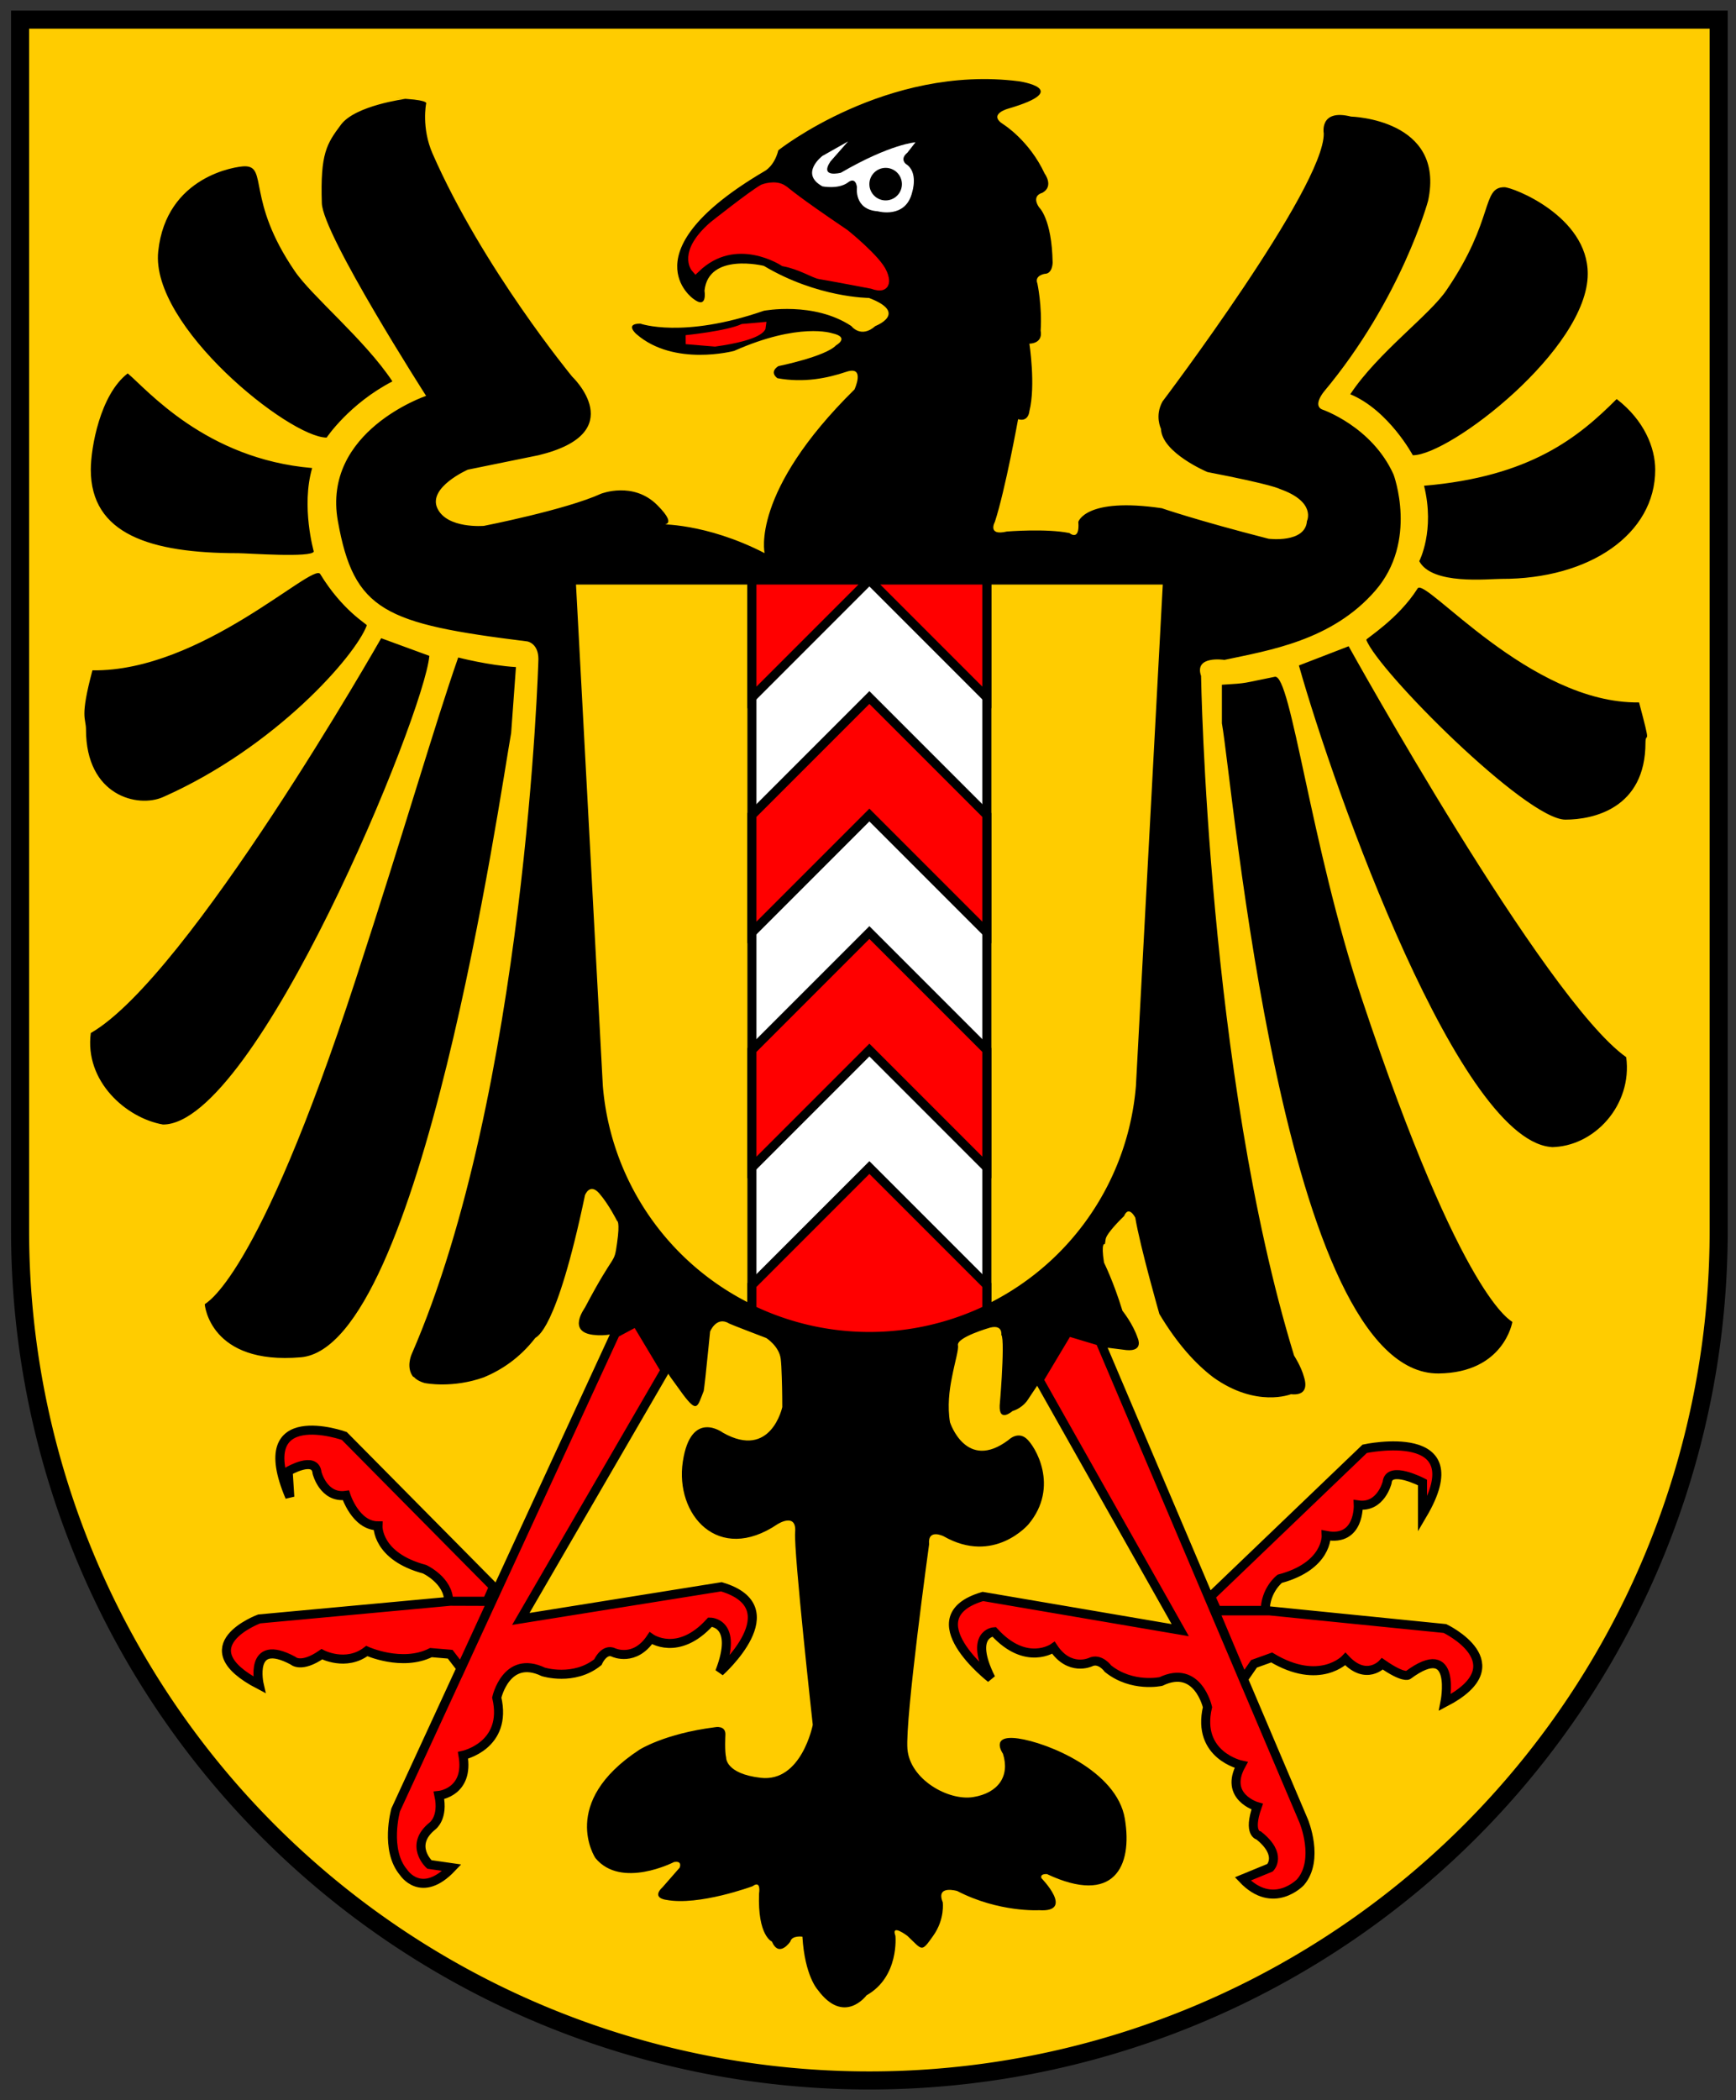
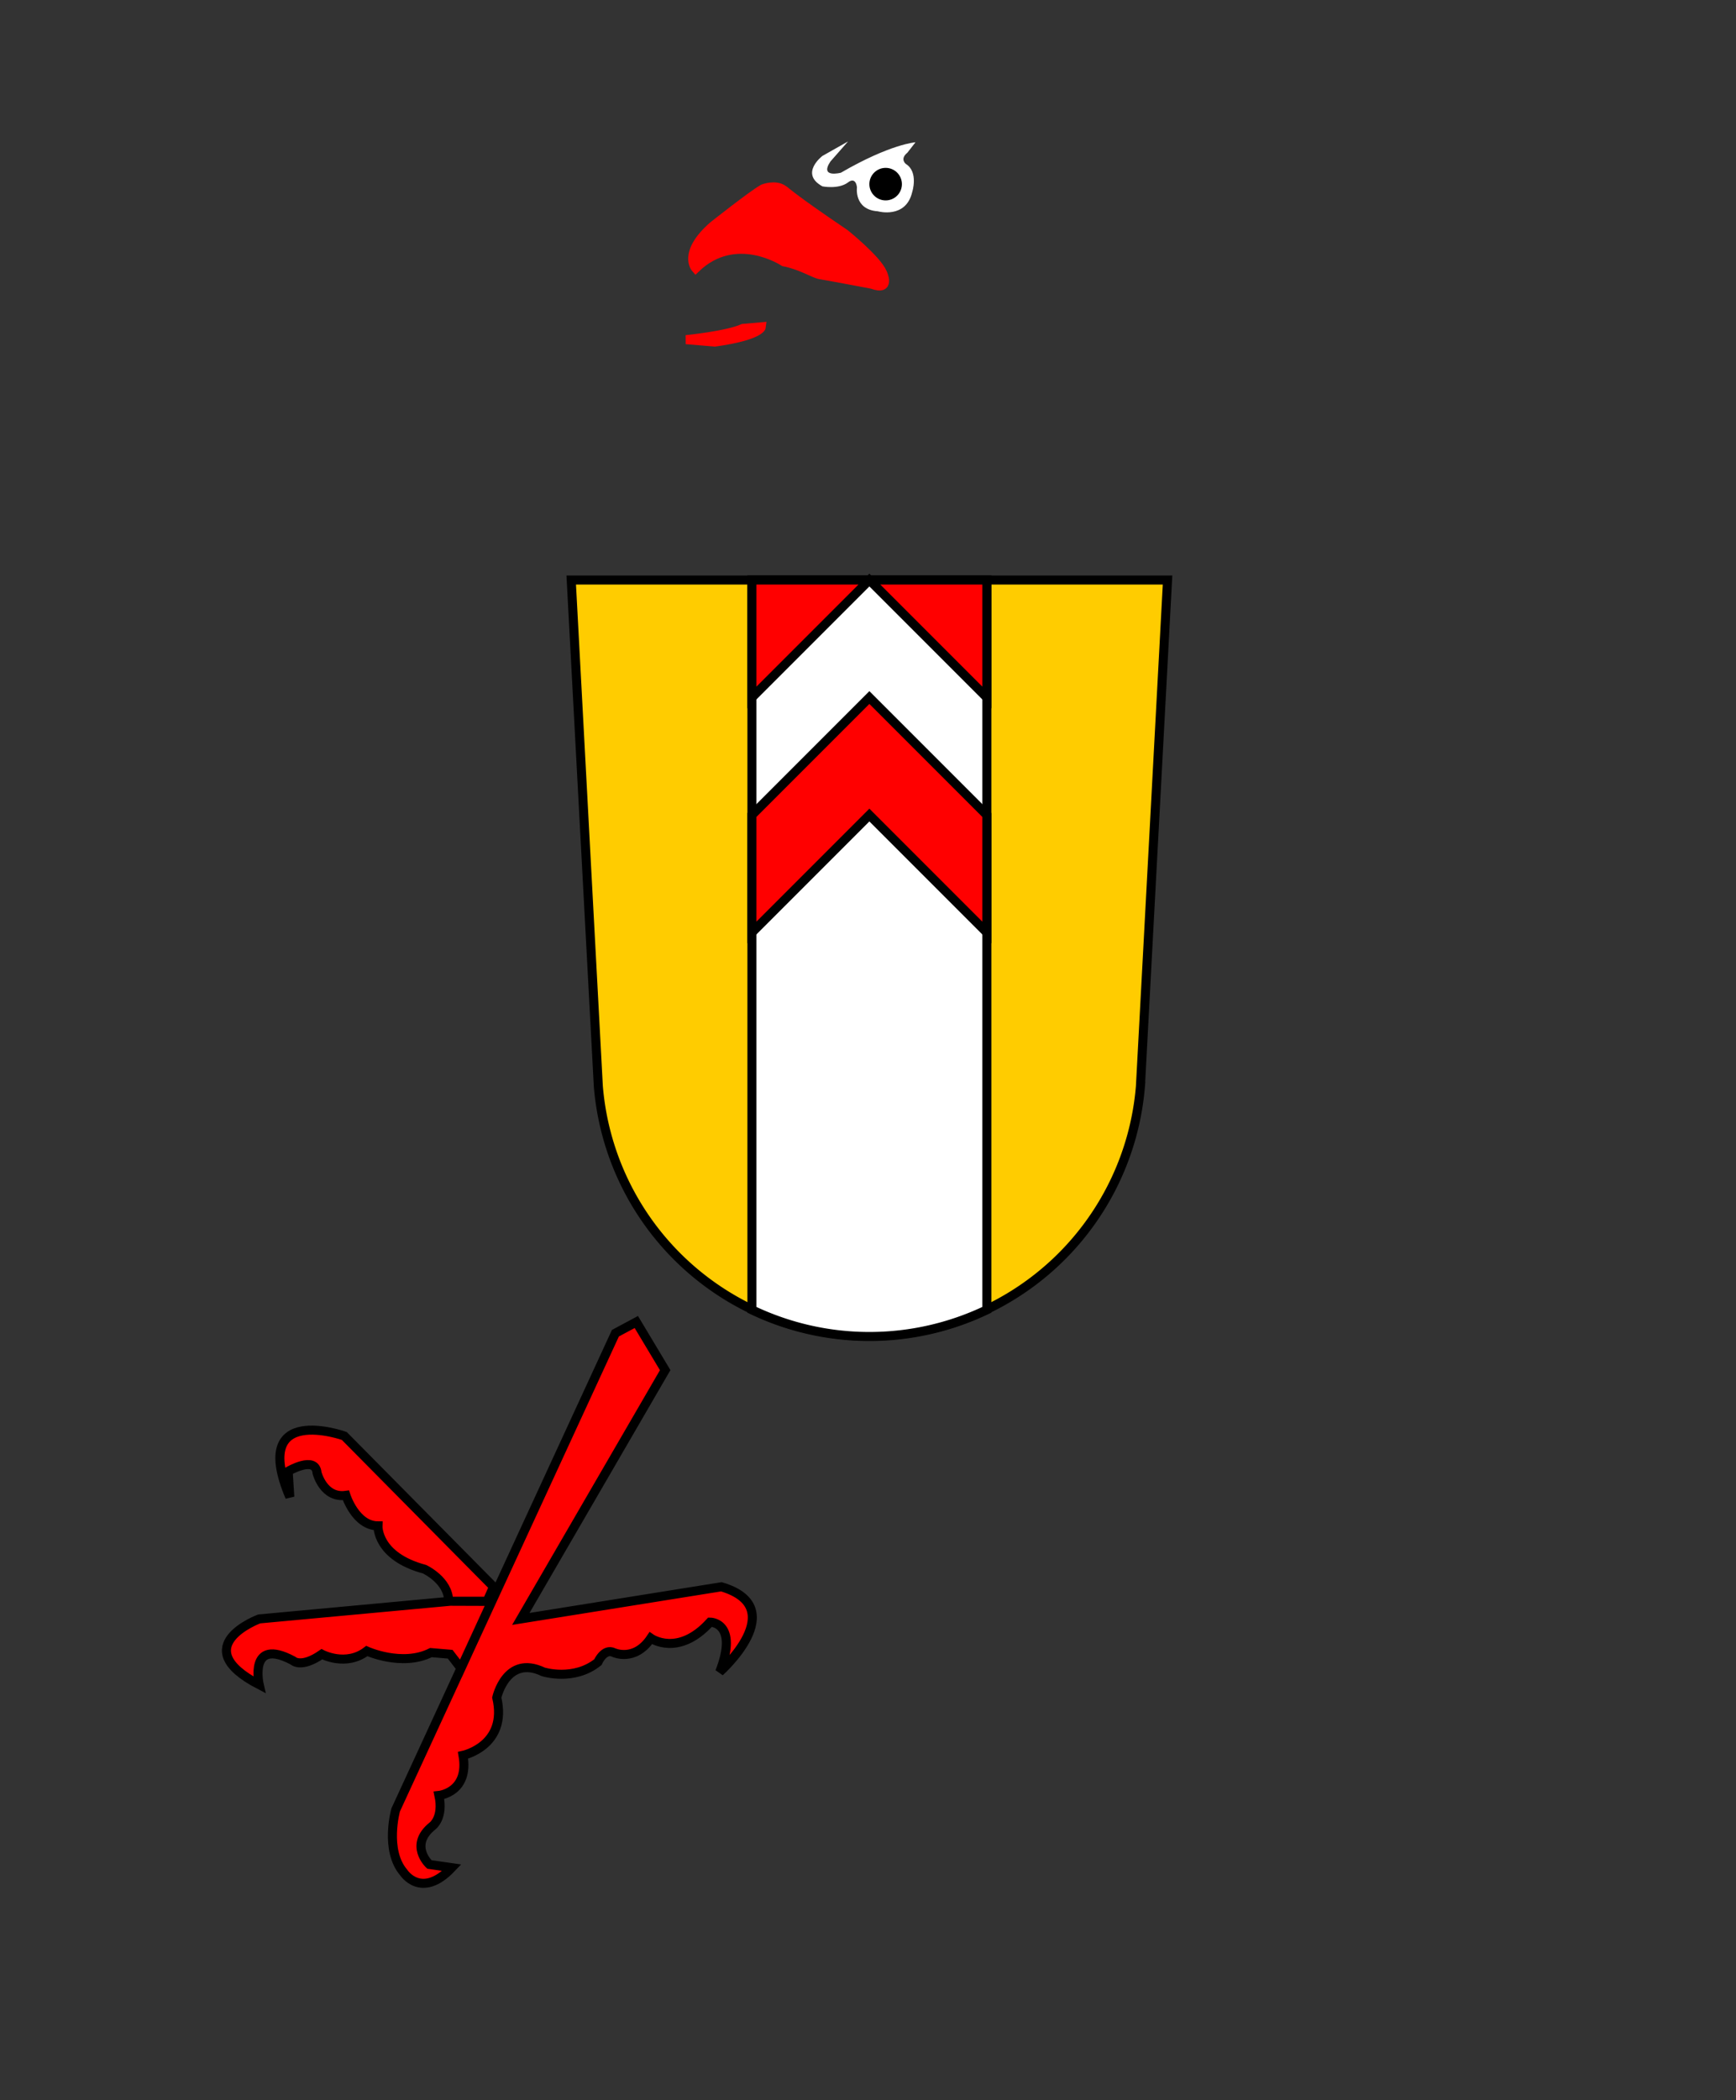
<svg xmlns="http://www.w3.org/2000/svg" id="svg36" version="1.1" viewBox="247.5 180 198.48 240" height="1200" width="992.4">
  <rect x="247.5" y="180" width="198.48" height="240" fill="#333333" stroke="none" />
  <title id="title2">Neufchatel</title>
  <g transform="matrix(2.066,0,0,2.066,-267.737,-195.834)" id="g34" style="fill-rule:nonzero;stroke-width:0.5;stroke-linecap:butt;stroke-linejoin:miter;stroke-miterlimit:4">
-     <path id="path9" d="m 250.5,183 v 67 a 47,47 0 0 0 94,0 v -67 z" style="fill:#ffcc00;stroke:#000000;stroke-width:1" />
-     <path d="m 272.27,258.1 c -0.426,-0.518 -0.125,-1.217 -0.098,-1.28 6.305,-14.476 7.012,-38.269 7.012,-38.445 0,-0.82 -0.532,-0.969 -0.621,-0.98 -7.899,-0.977 -9.586,-1.684 -10.477,-6.657 -0.887,-4.972 4.883,-6.926 4.883,-6.926 0,0 -5.715,-8.91 -5.77,-10.656 -0.09,-2.75 0.266,-3.285 1.063,-4.351 0.801,-1.063 3.554,-1.418 3.554,-1.418 0,0 -1.152,-0.09 0.09,0 1.242,0.086 1.063,0.265 1.063,0.265 0,0 -0.266,1.332 0.355,2.754 2.774,6.332 7.727,12.34 7.727,12.34 0,0 3.285,3.109 -1.867,4.352 l -3.907,0.797 c 0,0 -2.218,0.976 -1.687,2.132 0.535,1.153 2.578,0.977 2.578,0.977 0,0 4.527,-0.887 6.48,-1.777 0,0 1.778,-0.707 3.11,0.625 1.332,1.328 0.086,1.062 0.086,1.062 0,0 2.578,-0.09 5.859,1.598 0,0 -0.797,-3.371 4.973,-9.055 0,0 0.621,-1.332 -0.446,-0.977 -1.062,0.356 -2.351,0.622 -3.816,0.356 0,0 -0.488,-0.313 0.047,-0.668 0,0 2.617,-0.531 3.195,-1.152 0,0 0.801,-0.446 -0.222,-0.668 0,0 -1.821,-0.621 -5.418,0.976 0,0 -3.328,0.891 -5.414,-0.933 0,0 -0.664,-0.575 0.222,-0.575 0,0 2.352,0.844 6.836,-0.711 0,0 2.754,-0.531 4.84,0.844 0,0 0.531,0.711 1.332,0 0,0 1.863,-0.711 -0.355,-1.554 0,0 -2.84,0 -5.817,-1.774 0,0 -3.062,-0.758 -3.285,1.375 0,0 0.18,1.066 -0.621,0.445 0,0 -3.684,-2.578 3.949,-7.062 0,0 0.535,-0.266 0.758,-1.152 0,0 5.992,-4.75 13.316,-3.817 0,0 3.063,0.442 -0.578,1.508 0,0 -1.195,0.312 -0.265,0.887 0,0 1.421,0.89 2.265,2.711 0,0 0.531,0.707 -0.133,1.066 0,0 -0.621,0.133 -0.179,0.797 0,0 0.711,0.621 0.754,3.062 0,0 0,0.621 -0.442,0.621 0,0 -0.578,0.09 -0.402,0.532 0,0 0.269,1.246 0.18,2.621 0,0 0.179,0.668 -0.622,0.711 0,0 0.356,2.308 0,3.73 0,0 -0.042,0.621 -0.625,0.446 0,0 -0.707,3.906 -1.285,5.679 0,0 -0.441,0.797 0.664,0.535 0,0 2.176,-0.179 3.465,0.086 0,0 0.578,0.489 0.489,-0.621 0,0 0.398,-1.375 4.617,-0.754 0,0 1.91,0.664 5.906,1.688 0,0 2.039,0.265 2.129,-0.977 0,0 0.531,-1.066 -1.508,-1.777 0,0 -0.312,-0.223 -3.996,-0.934 0,0 -2.531,-1.062 -2.574,-2.394 0,0 -0.36,-0.711 0.086,-1.512 0,0 8.968,-11.851 8.922,-14.828 0,0 -0.262,-1.375 1.511,-0.93 0,0 5.239,0.133 4.262,4.66 0,0 -1.465,5.418 -5.773,10.567 0,0 -0.622,0.754 -0.086,0.976 0,0 2.75,0.934 3.949,3.598 0,0 1.379,3.684 -1.02,6.434 -2.398,2.754 -5.859,3.289 -8.343,3.82 0,0 -1.688,-0.266 -1.29,0.887 0,0 0.356,21.976 5.149,37.601 0,0 0.391,0.594 0.551,1.194 0.16,0.509 0.101,1.025 -0.727,0.939 0,0 -1.914,0.773 -4.305,-0.939 -0.949,-0.725 -1.968,-1.815 -2.976,-3.502 0,0 -1.067,-3.727 -1.332,-5.325 0,0 -0.356,-0.714 -0.621,-0.089 0,0 -0.977,0.929 -1.02,1.285 -0.047,0.355 -0.047,0.265 -0.047,0.265 0,0 -0.222,-0.129 -0.043,1.024 0,0 0.532,1.066 1.02,2.664 0,0 0.578,0.711 0.844,1.508 0,0 0.355,0.754 -0.621,0.668 l -1.778,-0.223 c 0,0 -0.844,-1.379 -1.418,-0.488 -0.304,0.465 -0.918,1.398 -1.426,2.213 -0.46,0.67 -0.839,1.248 -0.839,1.248 0,0 -0.266,0.445 -0.844,0.621 0,0 -0.754,0.668 -0.711,-0.309 0,0 0.066,-0.75 0.113,-1.56 0.059,-1.049 0.098,-2.202 -0.023,-2.346 0,0 0.09,-0.578 -0.621,-0.399 0,0 -1.864,0.532 -1.778,0.977 0.047,0.234 -0.164,0.891 -0.332,1.768 -0.148,0.716 -0.257,1.615 -0.109,2.49 0,0 0.887,2.754 3.238,0.98 0,0 0.489,-0.492 0.977,-0.09 0.488,0.399 1.867,2.665 0.133,4.75 0,0 -1.907,2.262 -4.704,0.665 0,0 -0.89,-0.442 -0.8,0.445 0,0 -1.332,9.633 -1.2,11.32 0.133,1.688 2.266,2.887 3.641,2.664 1.379,-0.222 2.043,-1.156 1.645,-2.398 0,0 -0.754,-1.063 0.839,-0.844 1.602,0.223 5.465,1.777 5.907,4.441 0.445,2.664 -0.621,4.793 -4.305,3.063 0,0 -0.398,-0.043 -0.312,0.223 0,0 1.867,1.906 -0.133,1.773 0,0 -2.219,0.133 -4.528,-1.062 0,0 -1.199,-0.356 -0.8,0.621 0,0 0.132,0.933 -0.532,1.863 -0.664,0.933 -0.574,0.801 -1.422,0 0,0 -0.929,-0.711 -0.664,0 0,0 0.223,2.262 -1.597,3.285 0,0 -1.242,1.688 -2.707,-0.309 0,0 -0.711,-0.757 -0.844,-2.933 0,0 -0.578,-0.086 -0.668,0.269 0,0 -0.621,0.93 -1.02,0 0,0 -0.8,-0.312 -0.71,-2.664 0,0 0.132,-0.757 -0.356,-0.398 0,0 -2.976,1.105 -4.793,0.754 0,0 -0.844,-0.09 -0.18,-0.711 L 287,285.23 c 0,0 0.176,-0.398 -0.312,-0.312 0,0 -2.93,1.512 -4.352,-0.223 0,0 -2.039,-3.058 2.441,-5.992 0,0 1.379,-0.887 4.176,-1.242 0,0 0.621,-0.133 0.578,0.445 0,0 -0.047,0.887 0.043,1.242 0,0 -0.035,0.883 1.906,1.11 2.266,0.265 2.887,-2.93 2.887,-2.93 0,0 -1.062,-9.59 -0.976,-10.652 0.089,-1.067 -0.871,-0.516 -0.977,-0.446 -3.285,2.219 -5.68,-0.531 -5.238,-3.464 0.445,-2.93 2.219,-1.598 2.219,-1.598 2.664,1.508 3.285,-1.418 3.285,-1.418 0,0 0,-0.891 -0.028,-1.65 -0.011,-0.42 -0.031,-0.784 -0.058,-1.014 -0.09,-0.711 -0.801,-1.156 -0.801,-1.156 0,0 -1.969,-0.75 -2.043,-0.797 -0.711,-0.446 -1.066,0.441 -1.066,0.441 0,0 -0.149,1.52 -0.258,2.526 -0.047,0.408 -0.086,0.736 -0.094,0.759 -0.355,0.891 -0.355,1.246 -1.156,0.18 -0.184,-0.246 -0.422,-0.594 -0.68,-0.939 -0.848,-1.295 -1.894,-2.967 -1.894,-2.967 0,0 -0.977,0.797 -2.395,0.621 -1.422,-0.18 -0.488,-1.434 -0.445,-1.512 1.683,-3.195 1.597,-2.308 1.773,-3.551 0.18,-1.242 0,-1.242 0,-1.242 0,0 -0.441,-0.89 -0.976,-1.512 -0.532,-0.617 -0.797,0.09 -0.797,0.09 -1.602,7.637 -2.676,7.805 -2.754,7.903 -0.875,1.129 -1.887,1.773 -2.832,2.17 -1.731,0.623 -3.242,0.334 -3.293,0.318 -0.289,-0.082 -0.485,-0.207 -0.61,-0.356 z m 60.371,-65.83 c 0.464,0 4.613,1.597 4.613,4.792 0,4.157 -7.617,10.036 -9.68,10.036 0,0 -1.332,-2.489 -3.461,-3.375 1.528,-2.309 4.407,-4.387 5.332,-5.77 2.664,-3.906 1.918,-5.683 3.196,-5.683 m 6.214,11.718 c 1.528,1.176 2.133,2.703 2.133,3.91 0,3.551 -3.621,6.055 -8.523,6.039 -0.715,-0.003 -3.824,0.352 -4.535,-0.98 0,0 0.883,-1.687 0.265,-4.172 5.899,-0.5 8.567,-2.699 10.66,-4.797 m -11.015,10.477 c 0.418,-0.66 6.215,6.394 12.254,6.305 0.711,2.667 0.355,1.542 0.355,2.222 0,3.656 -2.906,4.262 -4.433,4.262 -2.168,0 -10.399,-8.262 -11.016,-9.949 -0.023,-0.063 1.777,-1.153 2.84,-2.84 m -7.902,4.887 c 0.89,-0.18 1.988,9.339 4.796,17.757 5.649,16.977 8.348,17.864 8.348,17.934 0,0 -0.457,2.809 -4.082,2.848 -8.617,0.082 -11.367,-32.504 -11.992,-35.965 v -2.133 c 1.504,-0.09 1.097,-0.078 2.93,-0.441 m 15.457,26.019 c -5.153,0 -12.172,-19.715 -14.125,-26.644 l 2.753,-1.063 c 0,0 10.832,19.531 15.36,22.731 0.355,2.66 -1.785,4.976 -4.168,4.976 m -72.277,-54.258 c -0.461,0 -4.352,0.535 -4.793,4.707 -0.442,4.133 7.261,10.301 9.32,10.301 0,0 1.242,-1.867 3.64,-3.109 -1.527,-2.309 -4.496,-4.739 -5.421,-6.125 -2.664,-3.907 -1.469,-5.774 -2.746,-5.774 m -6.481,11.457 c -1.527,1.172 -2.043,4.117 -2.043,5.325 0,3.554 3.262,4.621 8.16,4.621 0.5,0 4.09,0.265 4.18,-0.094 0,0 -0.711,-2.485 -0.09,-4.617 -5.894,-0.496 -9.144,-4.348 -10.207,-5.235 m 10.652,11.098 c -0.406,-0.668 -6.57,5.414 -12.605,5.328 -0.711,2.664 -0.356,2.609 -0.356,3.281 0,3.66 2.864,4.348 4.262,3.731 6.215,-2.75 10.656,-7.817 11.278,-9.5 0.023,-0.067 -1.333,-0.797 -2.579,-2.84 m 7.637,4.617 c -1.332,3.817 -2.906,9.332 -5.683,17.844 -5.504,16.871 -8.344,17.863 -8.344,17.937 0,0 0.265,3.371 5.324,2.93 6.648,-0.582 11.012,-31.074 11.633,-34.539 l 0.265,-3.641 c -1.503,-0.089 -3.195,-0.531 -3.195,-0.531 m -16.336,25.836 c 5.149,0 14.473,-22.73 14.738,-25.926 l -2.664,-0.976 c 0,0 -10.656,18.734 -16.07,21.84 -0.355,2.664 1.953,4.707 3.996,5.062 z" style="fill:#000000;stroke:none" id="ara" />
    <g style="fill:#ff0000;stroke:#000000;stroke-width:0.5" id="legsandfeet">
      <path d="m 274.301,270.492 -10.567,0.977 c 0,0 -4.082,1.511 0,3.64 0,0 -0.617,-2.664 1.868,-1.332 0,0 0.441,0.446 1.597,-0.355 0,0 1.332,0.711 2.489,-0.176 0,0 1.953,0.887 3.55,0.086 l 1.063,0.09 0.599,0.778 1.7,-3.7 z m 9.144,-14.828 -12.16,26.371 c 0,0 -0.621,2.219 0.442,3.461 0,0 0.976,1.512 2.664,-0.266 l -1.243,-0.179 c 0,0 -1.152,-1.063 0.176,-2.129 0,0 0.621,-0.445 0.356,-1.688 0,0 1.687,-0.175 1.332,-2.218 0,0 2.488,-0.532 1.867,-3.196 0,0 0.531,-2.398 2.574,-1.422 0,0 1.684,0.532 3.02,-0.535 0,0 0.351,-0.797 0.886,-0.531 0,0 1.153,0.531 2.043,-0.797 0,0 1.508,1.067 3.282,-0.89 0,0 1.601,0 0.535,2.753 0,0 3.996,-3.55 0.09,-4.707 l -11.098,1.778 7.988,-13.762 -1.597,-2.664 z m -6.746,14.027 -8.258,-8.343 c 0,0 -5.238,-1.864 -3.015,3.375 l -0.09,-1.422 c 0,0 1.508,-0.887 1.598,0.09 0,0 0.355,1.418 1.597,1.242 0,0 0.532,1.687 1.774,1.687 0,0 -0.086,1.688 2.578,2.399 0,0 1.332,0.617 1.332,1.773 h 2.129 z" id="leftside" />
-       <path d="m 319.4,271 9.952,1 c 0,0 4.086,1.953 0,4.086 0,0 0.711,-3.551 -2.043,-1.508 0,0 -0.266,0.176 -1.418,-0.625 0,0 -0.891,0.977 -2.047,-0.266 0,0 -1.418,1.512 -4.082,-0.085 l -0.977,0.351 -0.585,0.847 -1.6,-3.8 z m -3.013,-0.773 8.523,-8.168 c 0,0 6.129,-1.332 3.199,3.64 v -1.777 c 0,0 -1.867,-0.977 -1.957,0 0,0 -0.351,1.418 -1.597,1.242 0,0 0.09,2.043 -1.774,1.688 0,0 0.086,1.687 -2.574,2.398 0,0 -0.801,0.621 -0.801,1.773 h -2.664 z m -6.125,-14.118 11.277,26.547 c 0,0 0.887,2.129 -0.18,3.375 0,0 -1.507,1.598 -3.195,-0.179 l 1.512,-0.622 c 0,0 0.707,-0.71 -0.625,-1.777 0,0 -0.621,-0.086 -0.09,-1.598 0,0 -1.863,-0.531 -0.887,-2.304 0,0 -2.484,-0.535 -1.863,-3.199 0,0 -0.535,-2.399 -2.574,-1.422 0,0 -1.598,0.355 -2.93,-0.707 0,0 -0.445,-0.621 -0.98,-0.36 0,0 -1.153,0.535 -2.039,-0.797 0,0 -1.512,1.067 -3.286,-0.886 0,0 -1.422,0.086 -0.179,2.574 0,0 -4.352,-3.375 -0.442,-4.527 l 10.922,1.863 -7.816,-13.848 1.597,-2.668 z" id="rightside" />
    </g>
    <path d="m 296.32,189.738 -1.418,0.801 c 0,0 -1.289,0.977 0,1.684 0,0 0.887,0.179 1.418,-0.219 0,0 0.403,-0.356 0.493,0.266 0,0 -0.18,1.242 1.152,1.332 0,0 1.555,0.441 1.906,-1.067 0,0 0.359,-1.109 -0.351,-1.551 0,0 -0.356,-0.269 0.085,-0.625 l 0.446,-0.574 c 0,0 -1.375,0.086 -4.129,1.684 0,0 -1.199,0.312 -0.578,-0.621 z" style="fill:#ffffff;fill-rule:nonzero;stroke:none" id="eye" />
    <circle style="fill:#000000;stroke:none" r="0.9" cy="192.1" cx="298.4" id="eyedot" />
    <path id="path17" d="m 292.727,192.402 c 0.293,0.207 0.531,0.489 3.418,2.442 0,0 1.773,1.422 2.085,2.176 0,0 0.489,1.019 -0.578,0.621 0,0 -2.574,-0.489 -2.882,-0.532 -0.313,-0.047 -1.067,-0.535 -2,-0.711 0,0 -2.665,-1.777 -4.883,0.356 0,0 -0.754,-0.844 0.976,-2.352 0,0 2.133,-1.691 2.754,-2.043 0,0 0.664,-0.265 1.11,0.043 z" style="fill:#ff0000;stroke:#ff0000;stroke-width:0.5" />
    <path id="path19" d="m 287.355,200.703 c 0,0 2.262,-0.223 3.149,-0.621 l 1.023,-0.09 c 0,0 -0.047,0.488 -2.574,0.844 z" style="fill:#ff0000;stroke:#ff0000;stroke-width:0.5" />
    <g style="stroke:#000000;stroke-width:0.5" id="centralfield">
      <path id="path21" d="m 281,214 h 33 l -1.5,28 a 15.05,15.05 0 0 1 -30,0 z" style="fill:#ffcc00" />
      <path id="path23" d="m 291,214 v 40.37 a 15.05,15.05 0 0 0 13,0 V 214 Z" style="fill:#ffffff" />
      <path id="path25" d="m 304,214 h -13 v 6.5 l 6.5,-6.5 6.5,6.5 z" style="fill:#ff0000" />
      <path id="path27" d="m 304,227 -6.5,-6.5 -6.5,6.5 v 6.5 l 6.5,-6.5 6.5,6.5 z" style="fill:#ff0000" />
-       <path id="path29" d="m 304,240 -6.5,-6.5 -6.5,6.5 v 6.5 l 6.5,-6.5 6.5,6.5 z" style="fill:#ff0000" />
-       <path id="path31" d="m 304,253 -6.5,-6.5 -6.5,6.5 v 1.37 a 15.05,15.05 0 0 0 13,0 z" style="fill:#ff0000" />
    </g>
  </g>
</svg>